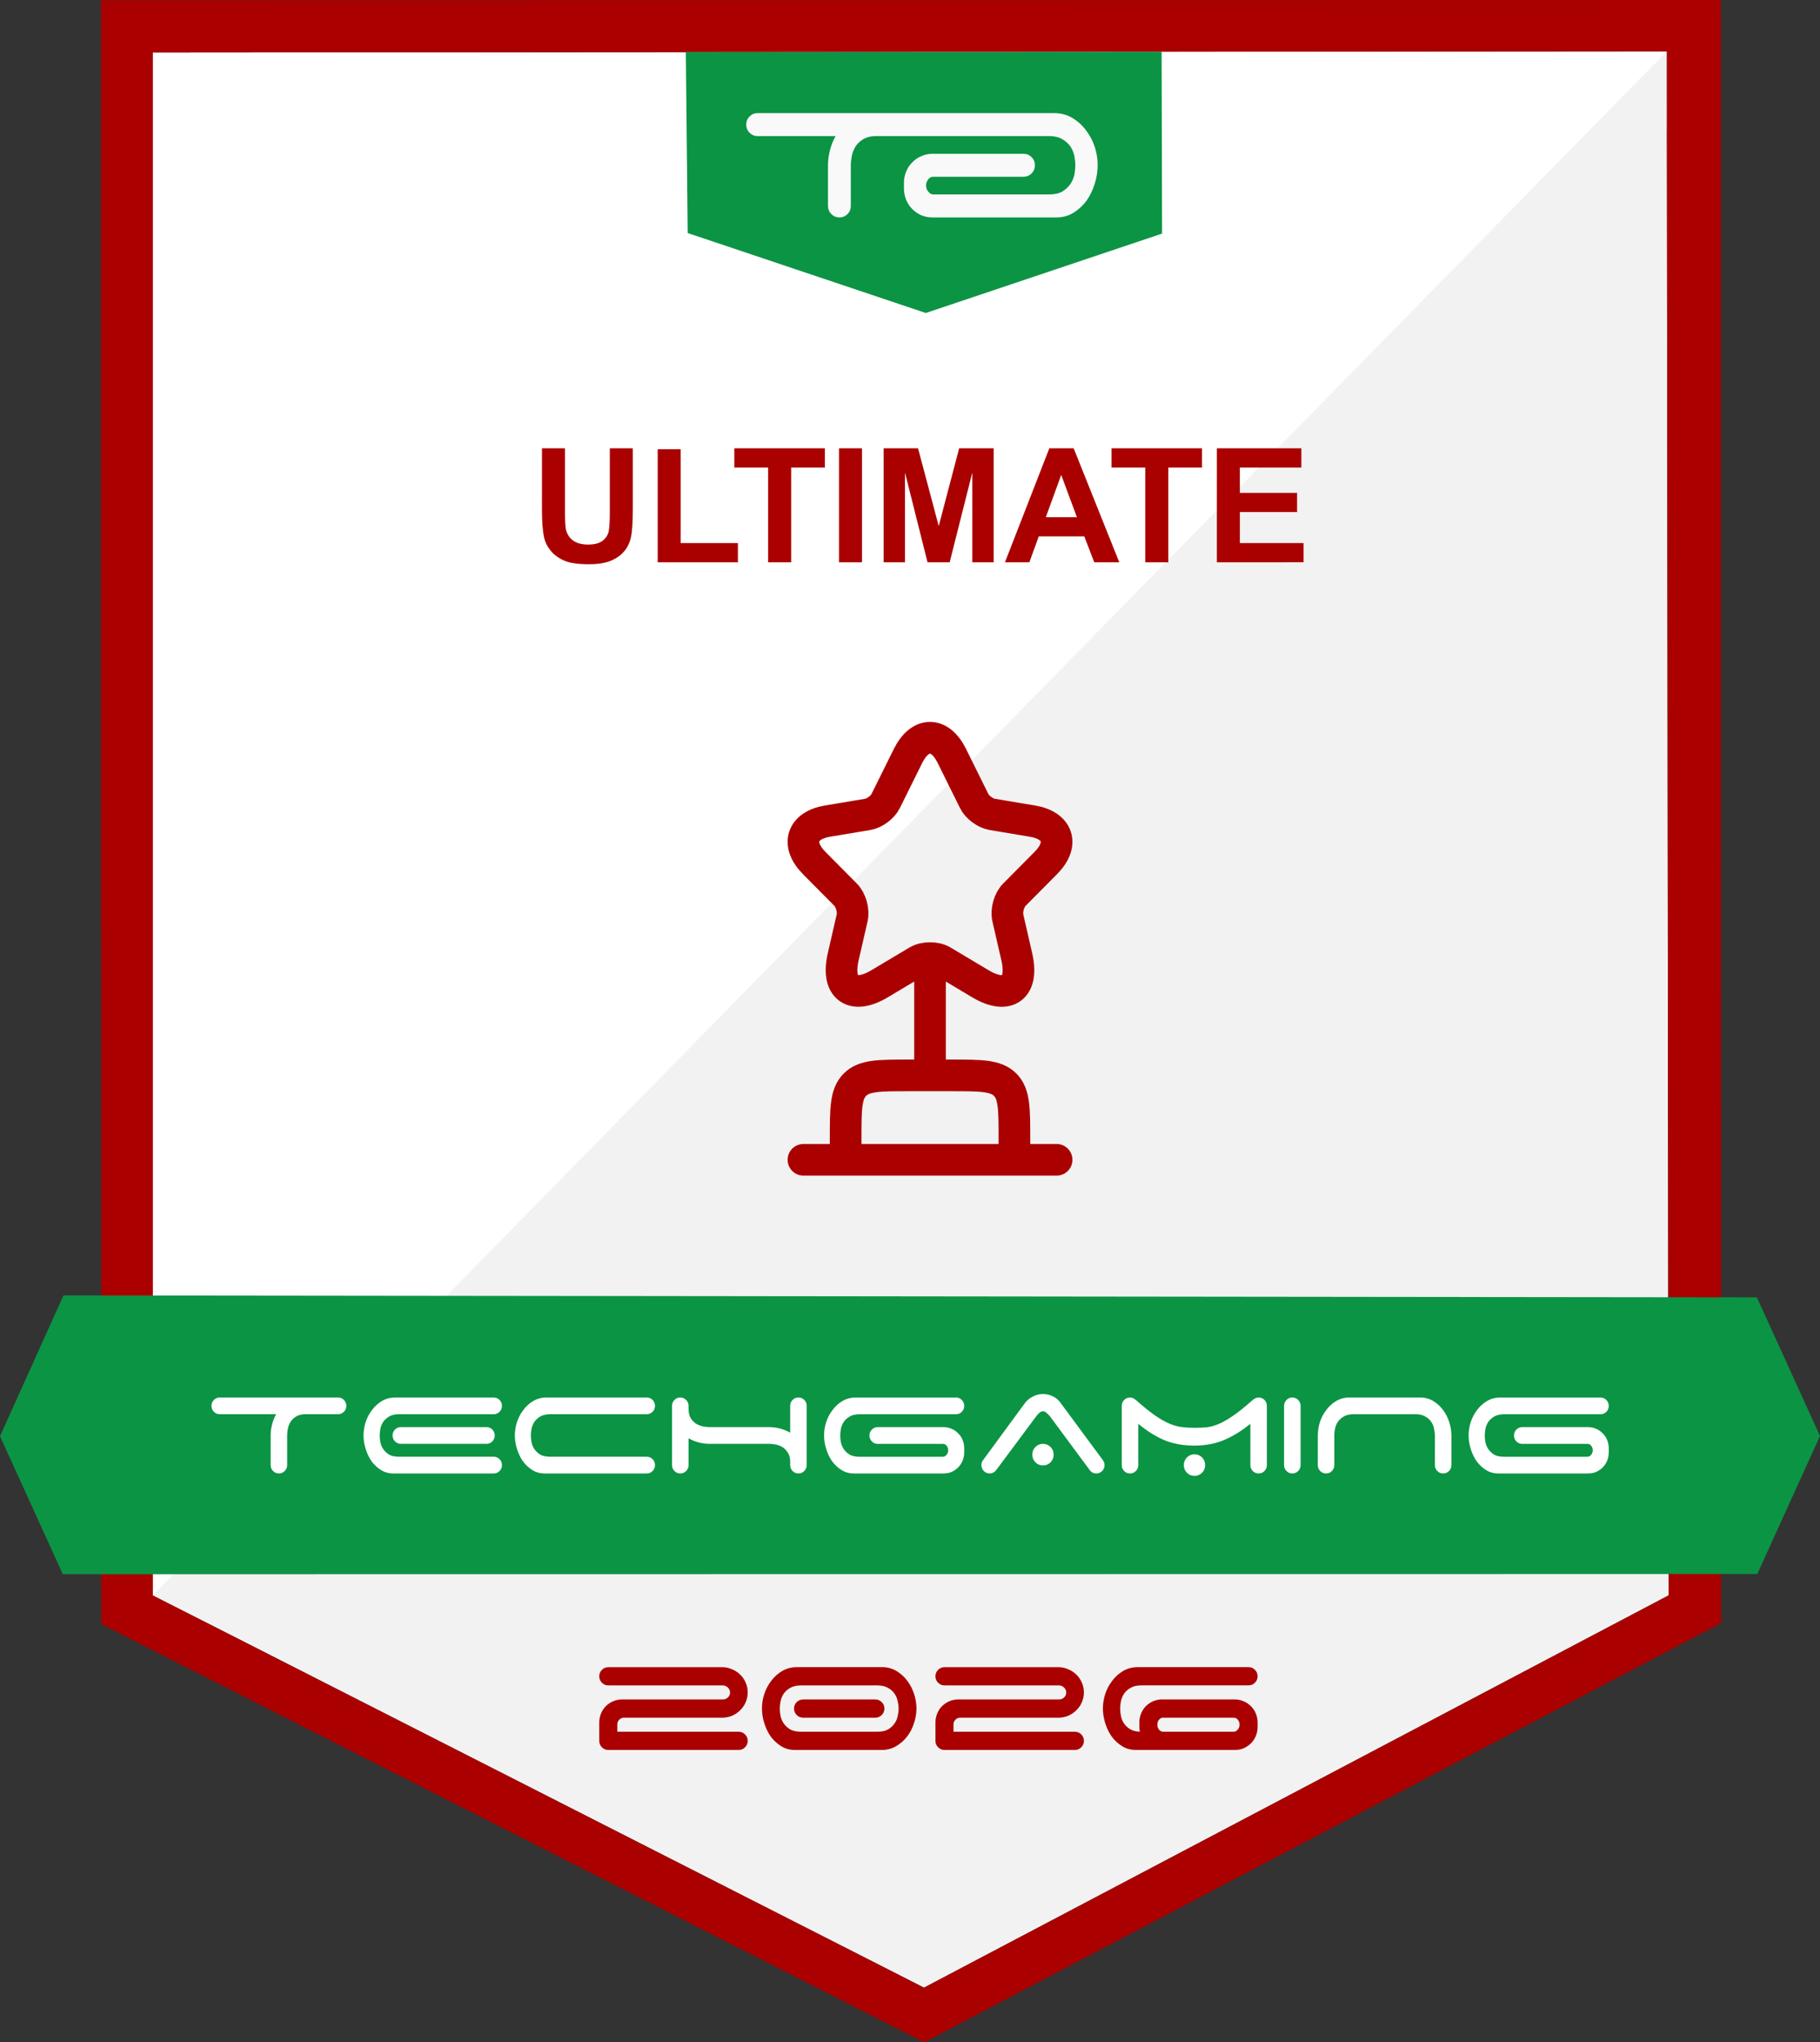
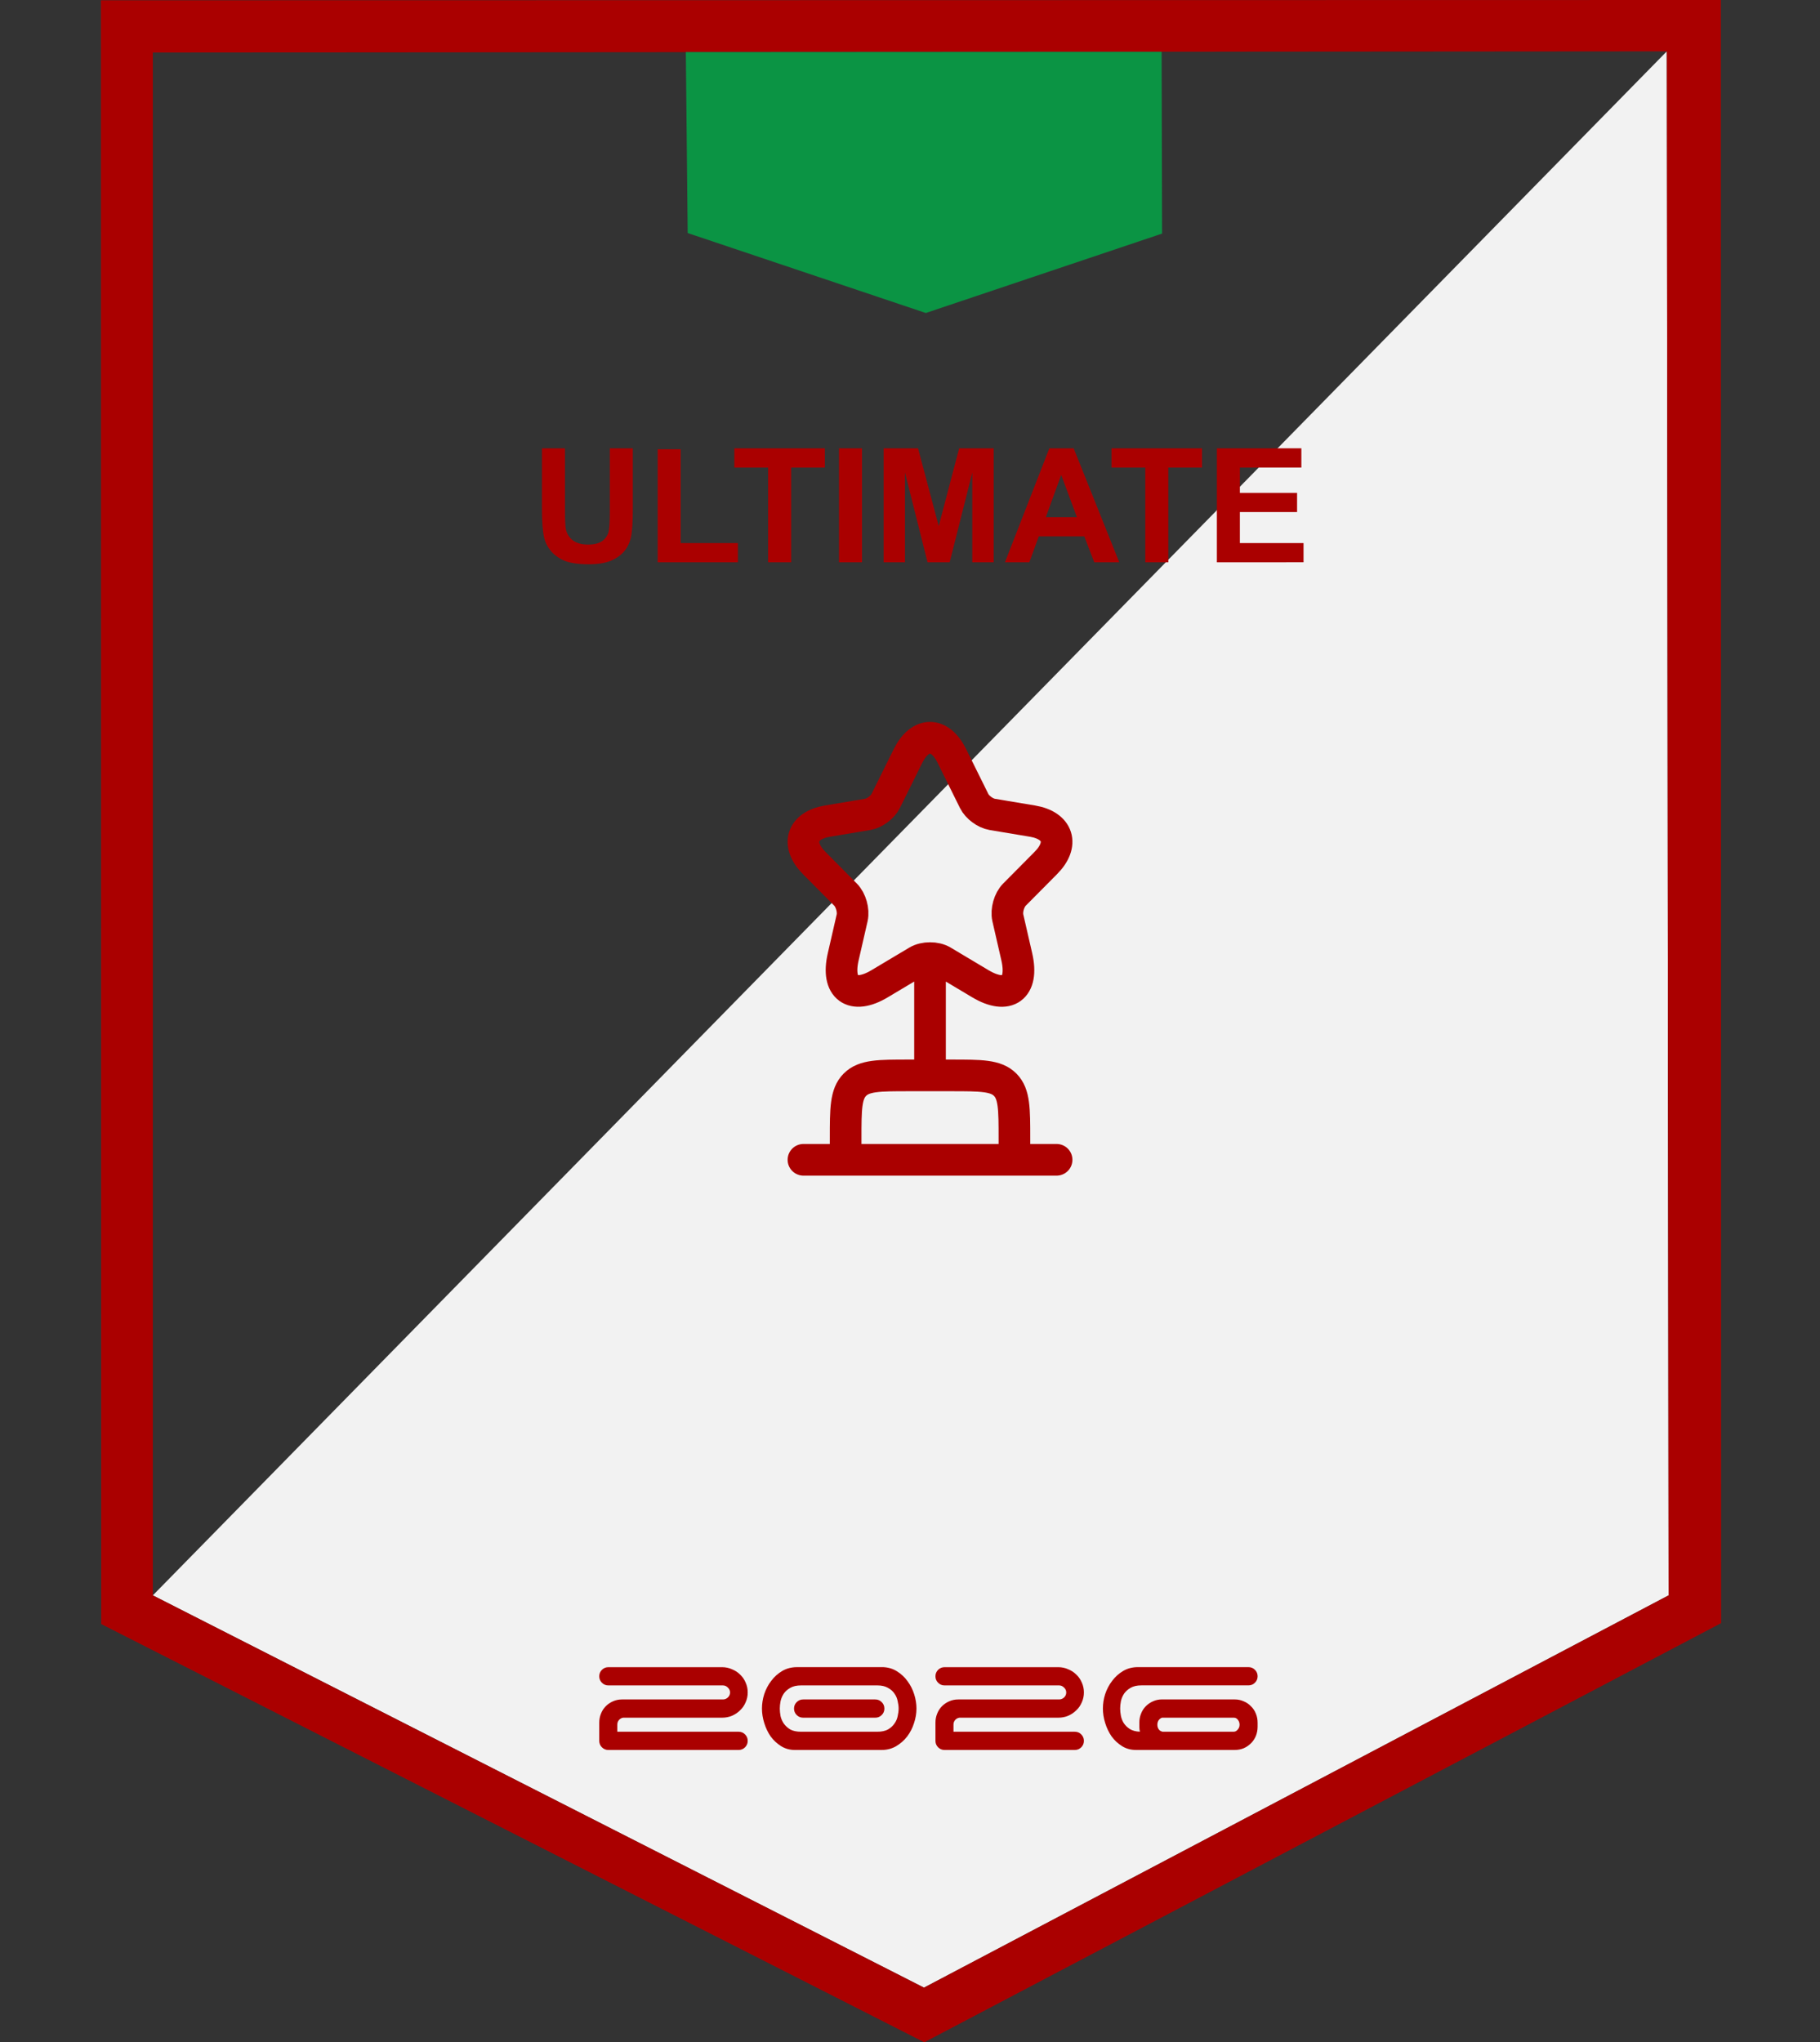
<svg xmlns="http://www.w3.org/2000/svg" xmlns:ns1="http://www.inkscape.org/namespaces/inkscape" xmlns:ns2="http://sodipodi.sourceforge.net/DTD/sodipodi-0.dtd" width="201.694mm" height="226.252mm" viewBox="0 0 201.694 226.252" version="1.1" id="svg1" xml:space="preserve" ns1:version="1.3.2 (091e20e, 2023-11-25)" ns2:docname="TechGaming-Award-Ultimate-2026.svg" ns1:export-filename="TechGaming-Award-Ultimate-2026.png" ns1:export-xdpi="96" ns1:export-ydpi="96">
  <rect x="0" y="0" width="201.694" height="226.252" fill="#333333" stroke="none" />
  <ns2:namedview id="namedview1" pagecolor="#ffffff" bordercolor="#000000" borderopacity="0.25" ns1:showpageshadow="2" ns1:pageopacity="0.0" ns1:pagecheckerboard="0" ns1:deskcolor="#d1d1d1" ns1:document-units="mm" ns1:zoom="1" ns1:cx="299" ns1:cy="520" ns1:window-width="3392" ns1:window-height="1381" ns1:window-x="1440" ns1:window-y="483" ns1:window-maximized="0" ns1:current-layer="layer6" showguides="true" ns1:lockguides="false">
    <ns2:guide position="102.607,222.407" orientation="1,0" id="guide10" ns1:locked="false" />
    <ns2:guide position="16.904,233.897" orientation="1,0" id="guide17" ns1:locked="false" />
    <ns2:guide position="184.649,220.932" orientation="1,0" id="guide18" ns1:locked="false" />
  </ns2:namedview>
  <defs id="defs1">
    <style id="style1">.c{fill:#000000;}.d{fill:none;stroke:#000000;stroke-linecap:round;stroke-linejoin:round;}</style>
  </defs>
  <g ns1:groupmode="layer" id="layer2" ns1:label="Background" style="display:inline" transform="translate(-2.94,-27.914)">
-     <path style="display:inline;fill:#ffffff;stroke-width:0.265" d="M 19.877,33.734 V 204.688 l 12.199,6.087 155.564,-168.443 0.02,-8.734 z" id="path6" ns1:label="TopLeft" ns2:nodetypes="cccccc" ns1:export-filename="./path6.svg" ns1:export-xdpi="96" ns1:export-ydpi="96" />
    <path style="display:inline;fill:#f2f2f2;stroke-width:0.265" d="m 19.877,204.655 85.46,43.458 82.517,-43.458 -0.198,-171.053 z" id="path3" ns1:label="BottomRight" ns2:nodetypes="ccccc" />
    <path id="path2" style="display:inline;fill:#aa0000;fill-opacity:1;stroke-width:0.265" d="m 193.642,27.914 -179.52,0.033 0.033,179.884 91.215,46.335 88.305,-46.434 z m -5.986,5.689 0.198,171.053 -82.517,43.458 -85.46,-43.458 V 33.734 Z" ns1:label="Border" />
  </g>
  <g ns1:groupmode="layer" id="layer5" ns1:label="Banner V1" style="display:inline" transform="translate(-2.94,-5.159)">
-     <path style="display:inline;fill:#0b9444;fill-opacity:1;stroke-width:0.265" d="m 9.974,148.671 -7.034,15.596 6.962,15.291 187.78,-0.023 6.951,-15.292 -6.997,-15.36 z" id="path7" ns2:nodetypes="ccccccc" ns1:label="Banner" />
-     <path d="m 40.405,159.98 q 0.381,0 0.648,0.27 0.267,0.27 0.267,0.656 0,0.367 -0.248,0.637 -0.248,0.251 -0.591,0.289 h -3.831 q -0.572,0.039 -0.953,0.289 -0.362,0.232 -0.572,0.579 -0.21,0.347 -0.286,0.753 -0.076,0.405 -0.076,0.733 v 3.28 q 0,0.386 -0.267,0.656 -0.267,0.27 -0.648,0.27 -0.381,0 -0.648,-0.27 -0.267,-0.27 -0.267,-0.656 v -3.28 q 0,-0.598 0.152,-1.196 0.152,-0.617 0.457,-1.158 h -6.251 q -0.381,0 -0.648,-0.27 -0.267,-0.27 -0.267,-0.656 0,-0.386 0.267,-0.656 0.267,-0.27 0.648,-0.27 z m 16.447,3.28 q 0.381,0 0.648,0.27 0.267,0.27 0.267,0.656 0,0.386 -0.267,0.656 -0.267,0.27 -0.648,0.27 h -9.491 q -0.381,0 -0.648,-0.27 -0.267,-0.27 -0.267,-0.656 0,-0.386 0.267,-0.656 0.267,-0.27 0.648,-0.27 z m -9.7,-1.428 q -0.667,0 -1.086,0.251 -0.4,0.232 -0.648,0.579 -0.229,0.347 -0.324,0.772 -0.076,0.405 -0.076,0.753 0,0.347 0.076,0.772 0.095,0.405 0.324,0.753 0.248,0.347 0.648,0.598 0.419,0.232 1.086,0.232 h 10.501 q 0.381,0 0.648,0.27 0.267,0.27 0.267,0.656 0,0.386 -0.267,0.656 -0.267,0.27 -0.648,0.27 H 46.542 q -0.781,0 -1.391,-0.386 -0.61,-0.386 -1.048,-0.984 -0.419,-0.617 -0.648,-1.37 -0.229,-0.753 -0.229,-1.466 0,-0.733 0.229,-1.466 0.248,-0.753 0.705,-1.351 0.457,-0.617 1.105,-1.003 0.648,-0.386 1.467,-0.386 h 10.92 q 0.381,0 0.648,0.27 0.267,0.27 0.267,0.656 0,0.386 -0.267,0.656 -0.267,0.27 -0.648,0.27 z m 12.845,2.354 q 0,-0.733 0.229,-1.466 0.248,-0.753 0.705,-1.351 0.457,-0.617 1.105,-1.003 0.648,-0.386 1.467,-0.386 h 11.111 q 0.381,0 0.648,0.27 0.267,0.27 0.267,0.656 0,0.386 -0.267,0.656 -0.267,0.27 -0.648,0.27 H 63.904 q -0.667,0 -1.086,0.251 -0.4,0.232 -0.648,0.579 -0.229,0.347 -0.324,0.772 -0.076,0.405 -0.076,0.753 0,0.347 0.076,0.772 0.095,0.405 0.324,0.753 0.248,0.347 0.648,0.598 0.419,0.232 1.086,0.232 h 10.71 q 0.381,0 0.648,0.27 0.267,0.27 0.267,0.656 0,0.386 -0.267,0.656 -0.267,0.27 -0.648,0.27 H 63.313 q -0.781,0 -1.391,-0.386 -0.61,-0.386 -1.048,-0.984 -0.419,-0.617 -0.648,-1.37 -0.229,-0.753 -0.229,-1.466 z m 32.341,3.28 q 0,0.386 -0.267,0.656 -0.267,0.27 -0.648,0.27 -0.381,0 -0.648,-0.27 -0.267,-0.27 -0.267,-0.656 v -0.444 q -0.019,-0.579 -0.267,-0.946 -0.248,-0.386 -0.591,-0.598 -0.343,-0.212 -0.743,-0.289 -0.4,-0.077 -0.724,-0.077 h -3.24 -0.057 -0.076 -3.24 q -0.591,0 -1.201,-0.154 -0.591,-0.154 -1.124,-0.463 v 2.972 q 0,0.386 -0.267,0.656 -0.267,0.27 -0.648,0.27 -0.381,0 -0.648,-0.27 -0.267,-0.27 -0.267,-0.656 v -6.561 q 0,-0.386 0.267,-0.656 0.267,-0.27 0.648,-0.27 0.381,0 0.648,0.27 0.267,0.27 0.267,0.656 v 0.328 q 0,0.617 0.229,1.023 0.248,0.386 0.591,0.617 0.362,0.212 0.762,0.309 0.4,0.077 0.743,0.077 h 3.297 0.019 0.057 3.24 q 0.591,0 1.182,0.154 0.61,0.154 1.143,0.463 v -2.972 q 0,-0.386 0.267,-0.656 0.267,-0.27 0.648,-0.27 0.381,0 0.648,0.27 0.267,0.27 0.267,0.656 z m 6.956,-3.28 q 0,-0.386 0.267,-0.656 0.267,-0.27 0.648,-0.27 h 7.299 q 0.476,0 0.896,0.193 0.419,0.174 0.724,0.502 0.324,0.309 0.496,0.753 0.172,0.425 0.172,0.907 v 0.425 q 0,0.482 -0.172,0.926 -0.172,0.425 -0.496,0.753 -0.305,0.309 -0.724,0.502 -0.419,0.174 -0.896,0.174 h -9.929 q -0.781,0 -1.391,-0.386 -0.61,-0.386 -1.048,-0.984 -0.419,-0.617 -0.648,-1.37 -0.229,-0.753 -0.229,-1.466 0,-0.733 0.229,-1.466 0.248,-0.753 0.705,-1.351 0.457,-0.617 1.105,-1.003 0.648,-0.386 1.467,-0.386 h 11.111 q 0.381,0 0.648,0.27 0.267,0.27 0.267,0.656 0,0.386 -0.267,0.656 -0.267,0.27 -0.648,0.27 h -10.691 q -0.667,0 -1.086,0.251 -0.4,0.232 -0.648,0.579 -0.229,0.347 -0.324,0.772 -0.076,0.405 -0.076,0.753 0,0.347 0.076,0.772 0.095,0.405 0.324,0.753 0.248,0.347 0.648,0.598 0.419,0.232 1.086,0.232 h 9.243 q 0.229,0 0.4,-0.212 0.191,-0.212 0.191,-0.502 0,-0.289 -0.172,-0.502 -0.152,-0.212 -0.419,-0.212 h -7.223 q -0.381,0 -0.648,-0.27 -0.267,-0.27 -0.267,-0.656 z m 18.048,2.123 q 0,-0.502 0.343,-0.849 0.343,-0.347 0.839,-0.347 0.495,0 0.839,0.347 0.343,0.347 0.343,0.849 0,0.502 -0.343,0.849 -0.343,0.347 -0.839,0.347 -0.495,0 -0.839,-0.347 -0.343,-0.347 -0.343,-0.849 z m -4.021,1.737 q -0.286,0.347 -0.705,0.347 -0.381,0 -0.648,-0.27 -0.267,-0.27 -0.267,-0.656 0,-0.347 0.191,-0.56 l 4.631,-6.31 q 0.324,-0.444 0.858,-0.714 0.534,-0.289 1.143,-0.289 0.572,0 1.086,0.251 0.515,0.251 0.839,0.695 l 4.631,6.271 q 0.114,0.135 0.191,0.309 0.076,0.154 0.076,0.347 0,0.386 -0.267,0.656 -0.267,0.27 -0.648,0.27 -0.457,0 -0.724,-0.367 l -4.44,-6.001 q -0.133,-0.154 -0.343,-0.328 -0.191,-0.193 -0.4,-0.193 -0.21,0 -0.419,0.193 -0.191,0.174 -0.305,0.328 z m 20.811,-0.579 q 0,-0.502 0.343,-0.849 0.343,-0.347 0.839,-0.347 0.495,0 0.839,0.347 0.343,0.347 0.343,0.849 0,0.502 -0.343,0.849 -0.343,0.347 -0.839,0.347 -0.495,0 -0.839,-0.347 -0.343,-0.347 -0.343,-0.849 z m -5.05,0 q 0,0.386 -0.267,0.656 -0.267,0.27 -0.648,0.27 -0.381,0 -0.648,-0.27 -0.267,-0.27 -0.267,-0.656 v -6.561 q 0,-0.386 0.267,-0.656 0.267,-0.27 0.648,-0.27 0.191,0 0.343,0.077 0.152,0.077 0.305,0.193 1.22,1.081 2.096,1.698 0.896,0.617 1.62,0.926 0.743,0.309 1.391,0.386 0.648,0.077 1.391,0.077 0.743,0 1.372,-0.058 0.648,-0.077 1.353,-0.386 0.724,-0.309 1.601,-0.926 0.896,-0.617 2.134,-1.717 0.324,-0.27 0.648,-0.27 0.381,0 0.648,0.27 0.267,0.27 0.267,0.656 v 6.561 q 0,0.386 -0.267,0.656 -0.267,0.27 -0.648,0.27 -0.381,0 -0.648,-0.27 -0.267,-0.27 -0.267,-0.656 v -4.573 q -0.858,0.695 -1.658,1.158 -0.781,0.463 -1.544,0.753 -0.743,0.27 -1.486,0.386 -0.743,0.116 -1.506,0.116 -0.819,0 -1.582,-0.116 -0.743,-0.116 -1.506,-0.386 -0.743,-0.289 -1.525,-0.753 -0.762,-0.463 -1.62,-1.158 z m 17.99,0 q 0,0.386 -0.267,0.656 -0.267,0.27 -0.648,0.27 -0.381,0 -0.648,-0.27 -0.267,-0.27 -0.267,-0.656 v -6.561 q 0,-0.386 0.267,-0.656 0.267,-0.27 0.648,-0.27 0.381,0 0.648,0.27 0.267,0.27 0.267,0.656 z m 14.884,-3.28 q 0,-0.347 -0.095,-0.753 -0.076,-0.425 -0.324,-0.772 -0.229,-0.347 -0.648,-0.579 -0.419,-0.251 -1.067,-0.251 h -6.88 q -0.667,0 -1.086,0.251 -0.4,0.232 -0.648,0.579 -0.229,0.347 -0.324,0.772 -0.076,0.405 -0.076,0.753 v 3.28 q 0,0.386 -0.267,0.656 -0.267,0.27 -0.648,0.27 -0.381,0 -0.648,-0.27 -0.267,-0.27 -0.267,-0.656 v -3.28 q 0,-0.733 0.229,-1.466 0.248,-0.753 0.705,-1.351 0.457,-0.617 1.105,-1.003 0.648,-0.386 1.467,-0.386 h 7.985 q 0.781,0.039 1.391,0.444 0.61,0.386 1.029,0.984 0.438,0.598 0.667,1.331 0.229,0.733 0.229,1.447 v 3.28 q 0,0.386 -0.267,0.656 -0.267,0.27 -0.648,0.27 -0.381,0 -0.648,-0.27 -0.267,-0.27 -0.267,-0.656 z m 8.766,0 q 0,-0.386 0.267,-0.656 0.267,-0.27 0.648,-0.27 h 7.299 q 0.476,0 0.896,0.193 0.419,0.174 0.724,0.502 0.324,0.309 0.496,0.753 0.172,0.425 0.172,0.907 v 0.425 q 0,0.482 -0.172,0.926 -0.172,0.425 -0.496,0.753 -0.305,0.309 -0.724,0.502 -0.419,0.174 -0.896,0.174 h -9.929 q -0.781,0 -1.391,-0.386 -0.61,-0.386 -1.048,-0.984 -0.419,-0.617 -0.648,-1.37 -0.229,-0.753 -0.229,-1.466 0,-0.733 0.229,-1.466 0.248,-0.753 0.705,-1.351 0.457,-0.617 1.105,-1.003 0.648,-0.386 1.467,-0.386 h 11.111 q 0.381,0 0.648,0.27 0.267,0.27 0.267,0.656 0,0.386 -0.267,0.656 -0.267,0.27 -0.648,0.27 h -10.691 q -0.667,0 -1.086,0.251 -0.4,0.232 -0.648,0.579 -0.229,0.347 -0.324,0.772 -0.076,0.405 -0.076,0.753 0,0.347 0.076,0.772 0.095,0.405 0.324,0.753 0.248,0.347 0.648,0.598 0.419,0.232 1.086,0.232 h 9.243 q 0.229,0 0.4,-0.212 0.191,-0.212 0.191,-0.502 0,-0.289 -0.172,-0.502 -0.152,-0.212 -0.419,-0.212 h -7.223 q -0.381,0 -0.648,-0.27 -0.267,-0.27 -0.267,-0.656 z" id="path8" style="display:inline;fill:#ffffff;fill-opacity:1;stroke-width:0.096" aria-label="TECHGAMING" ns1:label="TECHGAMING" />
-   </g>
+     </g>
  <g ns1:groupmode="layer" id="layer4" ns1:label="Logo" style="display:inline" transform="translate(-2.94,-27.338)">
    <path style="display:inline;fill:#0b9444;fill-opacity:1;stroke-width:0.258" d="m 78.945,33.112 0.205,20.043 26.389,8.858 26.183,-8.797 -0.051,-20.134 z" id="path4" ns1:label="Flag" />
-     <path d="M 105.024,39.87 H 86.902 c -0.351,0 -0.65,0.124 -0.896,0.371 -0.246,0.247 -0.369,0.548 -0.369,0.901 0,0.353 0.123,0.654 0.369,0.901 0.246,0.247 0.544,0.371 0.896,0.371 h 8.64 c -0.281,0.495 -0.492,1.025 -0.632,1.59 -0.14,0.548 -0.211,1.096 -0.211,1.643 v 4.506 c 0,0.353 0.123,0.654 0.369,0.901 0.246,0.247 0.544,0.371 0.896,0.371 0.351,0 0.65,-0.124 0.896,-0.371 0.246,-0.247 0.369,-0.548 0.369,-0.901 v -4.506 c 0,-0.3 0.035,-0.636 0.105,-1.007 0.07,-0.371 0.202,-0.716 0.395,-1.034 0.193,-0.318 0.457,-0.583 0.79,-0.795 0.351,-0.23 0.79,-0.362 1.317,-0.398 h 5.294 l 3.621,4.1e-5 h 10.407 c 0.615,0 1.115,0.115 1.501,0.345 0.369,0.212 0.667,0.477 0.896,0.795 0.211,0.318 0.36,0.672 0.448,1.06 0.07,0.371 0.105,0.716 0.105,1.034 0,0.318 -0.035,0.672 -0.105,1.06 -0.088,0.371 -0.237,0.716 -0.448,1.034 -0.228,0.318 -0.527,0.592 -0.896,0.822 -0.386,0.212 -0.887,0.318 -1.501,0.318 H 106.383 c -0.211,0 -0.395,-0.097 -0.553,-0.292 -0.176,-0.194 -0.263,-0.424 -0.263,-0.689 0,-0.265 0.079,-0.495 0.237,-0.689 0.14,-0.194 0.334,-0.292 0.579,-0.292 h 9.983 c 0.351,0 0.65,-0.124 0.896,-0.371 0.246,-0.247 0.369,-0.548 0.369,-0.901 0,-0.353 -0.123,-0.654 -0.369,-0.901 -0.246,-0.247 -0.544,-0.371 -0.896,-0.371 h -10.088 c -0.439,0 -0.852,0.088 -1.238,0.265 -0.386,0.159 -0.72,0.389 -1.001,0.689 -0.299,0.283 -0.527,0.627 -0.685,1.034 -0.158,0.389 -0.237,0.804 -0.237,1.246 v 0.583 c 0,0.442 0.079,0.866 0.237,1.272 0.158,0.389 0.386,0.733 0.685,1.034 0.281,0.283 0.615,0.512 1.001,0.689 0.386,0.159 0.799,0.239 1.238,0.239 h 13.723 c 0.72,0 1.361,-0.177 1.923,-0.53 0.562,-0.353 1.045,-0.804 1.449,-1.352 0.386,-0.565 0.685,-1.193 0.896,-1.882 0.211,-0.689 0.316,-1.361 0.316,-2.015 0,-0.672 -0.105,-1.343 -0.316,-2.015 -0.228,-0.689 -0.553,-1.308 -0.975,-1.856 -0.421,-0.565 -0.931,-1.025 -1.528,-1.378 -0.597,-0.353 -1.273,-0.53 -2.028,-0.53 h -10.987" id="path5" style="display:inline;fill:#f9f9f9;stroke-width:0.132" aria-label="TG" ns1:label="TG" />
  </g>
  <g ns1:groupmode="layer" id="layer6" ns1:label="Year" transform="translate(-2.691,-27.914)">
    <path d="m 84.543,219.762 q 0.421,0 0.715,0.295 0.295,0.295 0.295,0.715 0,0.421 -0.295,0.715 -0.295,0.295 -0.715,0.295 H 70.111 q -0.421,0 -0.715,-0.295 -0.295,-0.295 -0.295,-0.715 v -2.02 q 0,-0.526 0.189,-0.989 0.189,-0.484 0.526,-0.82 0.358,-0.358 0.799,-0.547 0.463,-0.21 1.01,-0.21 H 82.797 q 0.316,0 0.547,-0.21 0.252,-0.231 0.252,-0.568 0,-0.316 -0.252,-0.547 -0.231,-0.231 -0.547,-0.231 H 70.111 q -0.421,0 -0.715,-0.295 -0.295,-0.295 -0.295,-0.715 0,-0.421 0.295,-0.715 0.295,-0.295 0.715,-0.295 h 12.602 q 0.589,0 1.094,0.231 0.526,0.21 0.905,0.589 0.4,0.379 0.61,0.884 0.231,0.505 0.231,1.094 0,0.589 -0.231,1.094 -0.21,0.505 -0.61,0.884 -0.379,0.379 -0.905,0.61 -0.505,0.21 -1.094,0.21 H 71.752 q -0.273,0.042 -0.463,0.252 -0.189,0.21 -0.189,0.526 v 0.778 h 13.443 z m 15.147,-3.576 q 0.421,0 0.715,0.295 0.295,0.295 0.295,0.715 0,0.421 -0.295,0.715 -0.295,0.295 -0.715,0.295 h -7.994 q -0.421,0 -0.715,-0.295 -0.295,-0.295 -0.295,-0.715 0,-0.421 0.295,-0.715 0.295,-0.295 0.715,-0.295 h 7.994 z m 0.231,3.576 q 0.715,0 1.178,-0.252 0.463,-0.274 0.715,-0.652 0.273,-0.379 0.358,-0.82 0.105,-0.463 0.105,-0.842 0,-0.379 -0.105,-0.82 -0.084,-0.463 -0.358,-0.842 -0.252,-0.379 -0.715,-0.631 -0.463,-0.273 -1.178,-0.273 H 91.465 q -0.736,0 -1.199,0.273 -0.442,0.252 -0.715,0.631 -0.252,0.379 -0.358,0.842 -0.084,0.442 -0.084,0.82 0,0.379 0.084,0.842 0.105,0.442 0.358,0.82 0.273,0.379 0.715,0.652 0.463,0.252 1.199,0.252 h 8.457 z m 4.334,-2.567 q 0,0.799 -0.273,1.62 -0.252,0.799 -0.757,1.473 -0.505,0.652 -1.22,1.073 -0.715,0.421 -1.62,0.421 h -9.593 q -0.863,0 -1.536,-0.421 -0.673,-0.421 -1.157,-1.073 -0.463,-0.673 -0.715,-1.494 -0.252,-0.82 -0.252,-1.599 0,-0.799 0.252,-1.599 0.273,-0.82 0.778,-1.473 0.505,-0.673 1.22,-1.094 0.715,-0.421 1.62,-0.421 h 9.593 q 0.863,0.042 1.536,0.484 0.673,0.421 1.136,1.073 0.484,0.652 0.736,1.452 0.252,0.799 0.252,1.578 z m 17.546,2.567 q 0.421,0 0.715,0.295 0.295,0.295 0.295,0.715 0,0.421 -0.295,0.715 -0.295,0.295 -0.715,0.295 h -14.432 q -0.421,0 -0.715,-0.295 -0.295,-0.295 -0.295,-0.715 v -2.02 q 0,-0.526 0.189,-0.989 0.189,-0.484 0.526,-0.82 0.358,-0.358 0.799,-0.547 0.463,-0.21 1.01,-0.21 h 11.171 q 0.316,0 0.547,-0.21 0.252,-0.231 0.252,-0.568 0,-0.316 -0.252,-0.547 -0.231,-0.231 -0.547,-0.231 h -12.686 q -0.421,0 -0.715,-0.295 -0.295,-0.295 -0.295,-0.715 0,-0.421 0.295,-0.715 0.295,-0.295 0.715,-0.295 h 12.602 q 0.589,0 1.094,0.231 0.526,0.21 0.905,0.589 0.4,0.379 0.61,0.884 0.231,0.505 0.231,1.094 0,0.589 -0.231,1.094 -0.21,0.505 -0.61,0.884 -0.379,0.379 -0.905,0.61 -0.505,0.21 -1.094,0.21 h -10.961 q -0.273,0.042 -0.463,0.252 -0.189,0.21 -0.189,0.526 v 0.778 h 13.443 z m 9.677,-1.557 q -0.21,0.063 -0.379,0.273 -0.147,0.21 -0.147,0.505 0,0.295 0.147,0.505 0.147,0.21 0.379,0.252 v 0.021 h 7.931 q 0.252,0 0.442,-0.231 0.21,-0.231 0.21,-0.547 0,-0.316 -0.189,-0.547 -0.168,-0.231 -0.463,-0.231 z m 8.057,-2.02 q 0.526,0 0.989,0.21 0.463,0.189 0.799,0.547 0.358,0.337 0.547,0.82 0.189,0.463 0.189,0.989 v 0.463 q 0,0.526 -0.189,1.01 -0.189,0.463 -0.547,0.82 -0.337,0.337 -0.799,0.547 -0.463,0.189 -0.989,0.189 h -8.057 -0.105 -2.798 q -0.863,0 -1.536,-0.421 -0.673,-0.421 -1.157,-1.073 -0.463,-0.673 -0.715,-1.494 -0.252,-0.82 -0.252,-1.599 0,-0.799 0.252,-1.599 0.274,-0.82 0.778,-1.473 0.505,-0.673 1.22,-1.094 0.715,-0.421 1.62,-0.421 h 12.265 q 0.421,0 0.715,0.295 0.295,0.295 0.295,0.715 0,0.421 -0.295,0.715 -0.295,0.295 -0.715,0.295 h -11.865 q -0.736,0 -1.199,0.273 -0.442,0.252 -0.715,0.631 -0.252,0.379 -0.358,0.842 -0.084,0.442 -0.084,0.82 0,0.379 0.084,0.82 0.084,0.421 0.316,0.799 0.252,0.379 0.673,0.652 0.442,0.273 1.115,0.295 -0.063,-0.252 -0.063,-0.547 v -0.463 q 0,-0.526 0.189,-0.989 0.189,-0.484 0.526,-0.82 0.358,-0.358 0.799,-0.547 0.463,-0.21 1.01,-0.21 z" id="text10" style="font-size:21.038px;font-family:'Space Age';-inkscape-font-specification:'Space Age';fill:#aa0000;stroke-width:0.105" aria-label="2026" />
  </g>
  <g ns1:groupmode="layer" id="layer9" ns1:label="Tech" style="display:inline" transform="translate(-2.94,-27.914)">
    <g id="g8" ns1:label="Icons" style="display:inline;fill:none;fill-opacity:1;stroke:#0e76bc;stroke-opacity:1" transform="translate(-0.265,-2.381)">
      <path fill="none" stroke="currentColor" stroke-linecap="round" stroke-linejoin="round" stroke-width="3.507" d="m 96.92,156.445 c 0,-3.306 0,-4.959 1.029,-5.985 1.024,-1.029 2.677,-1.029 5.985,-1.029 h 4.676 c 3.306,0 4.959,0 5.985,1.029 1.029,1.026 1.029,2.679 1.029,5.985 v 2.338 H 96.92 Z m 9.351,-18.703 v 11.689 m -14.027,9.351 h 28.054 m -11.603,-44.73 2.466,4.977 c 0.337,0.692 1.234,1.356 1.992,1.485 l 4.475,0.748 c 2.862,0.482 3.535,2.574 1.473,4.641 l -3.479,3.507 c -0.589,0.594 -0.912,1.739 -0.729,2.56 l 0.996,4.339 c 0.786,3.437 -1.024,4.767 -4.04,2.969 l -4.192,-2.502 c -0.757,-0.453 -2.006,-0.453 -2.777,0 l -4.194,2.502 c -3.002,1.798 -4.825,0.453 -4.04,-2.969 l 0.996,-4.341 c 0.182,-0.818 -0.14,-1.964 -0.729,-2.558 l -3.479,-3.507 c -2.048,-2.067 -1.389,-4.159 1.473,-4.641 l 4.475,-0.748 c 0.743,-0.128 1.641,-0.793 1.978,-1.485 l 2.469,-4.98 c 1.347,-2.7 3.535,-2.7 4.867,0" color="currentColor" id="path1-8" ns1:label="Ultimate" style="display:inline;fill:none;fill-opacity:1;stroke:#aa0000;stroke-opacity:1" />
    </g>
    <g ns1:groupmode="layer" id="layer7" ns1:label="Slogan" transform="translate(0,-7.408)" style="display:inline">
      <path style="font-weight:bold;font-size:17.639px;line-height:1;font-family:Arial;-inkscape-font-specification:'Arial Bold';text-align:center;text-anchor:middle;fill:#aa0000;stroke-width:0.265" d="M 63.002,84.988 H 65.552 v 6.839 q 0,1.628 0.095,2.11 0.164,0.775 0.775,1.249 0.62,0.465 1.688,0.465 1.085,0 1.636,-0.439 0.551,-0.448 0.663,-1.094 0.112,-0.646 0.112,-2.145 v -6.985 h 2.549 v 6.632 q 0,2.274 -0.207,3.213 -0.207,0.939 -0.767,1.585 -0.551,0.646 -1.481,1.034 -0.93,0.379 -2.429,0.379 -1.809,0 -2.747,-0.413 -0.93,-0.422 -1.473,-1.085 -0.543,-0.672 -0.715,-1.404 -0.25,-1.085 -0.25,-3.204 z m 12.824,12.626 v -12.523 h 2.549 v 10.396 h 6.339 v 2.127 z m 12.239,0 V 87.124 H 84.319 v -2.136 h 10.034 v 2.136 h -3.738 v 10.49 z m 7.855,0 V 84.988 h 2.549 v 12.626 z m 4.944,0 V 84.988 h 3.815 l 2.291,8.613 2.265,-8.613 h 3.824 v 12.626 h -2.369 v -9.939 l -2.506,9.939 h -2.455 l -2.498,-9.939 v 9.939 z m 26.114,0 h -2.773 l -1.102,-2.868 h -5.047 l -1.042,2.868 h -2.704 l 4.918,-12.626 h 2.696 z m -4.694,-4.995 -1.74,-4.685 -1.705,4.685 z m 7.579,4.995 V 87.124 h -3.747 v -2.136 h 10.034 v 2.136 h -3.738 v 10.49 z m 7.932,0 V 84.988 h 9.362 v 2.136 h -6.813 v 2.799 h 6.339 v 2.127 h -6.339 v 3.436 h 7.054 v 2.127 z" id="text1" ns1:label="Ultimate" aria-label="ULTIMATE" />
    </g>
  </g>
</svg>